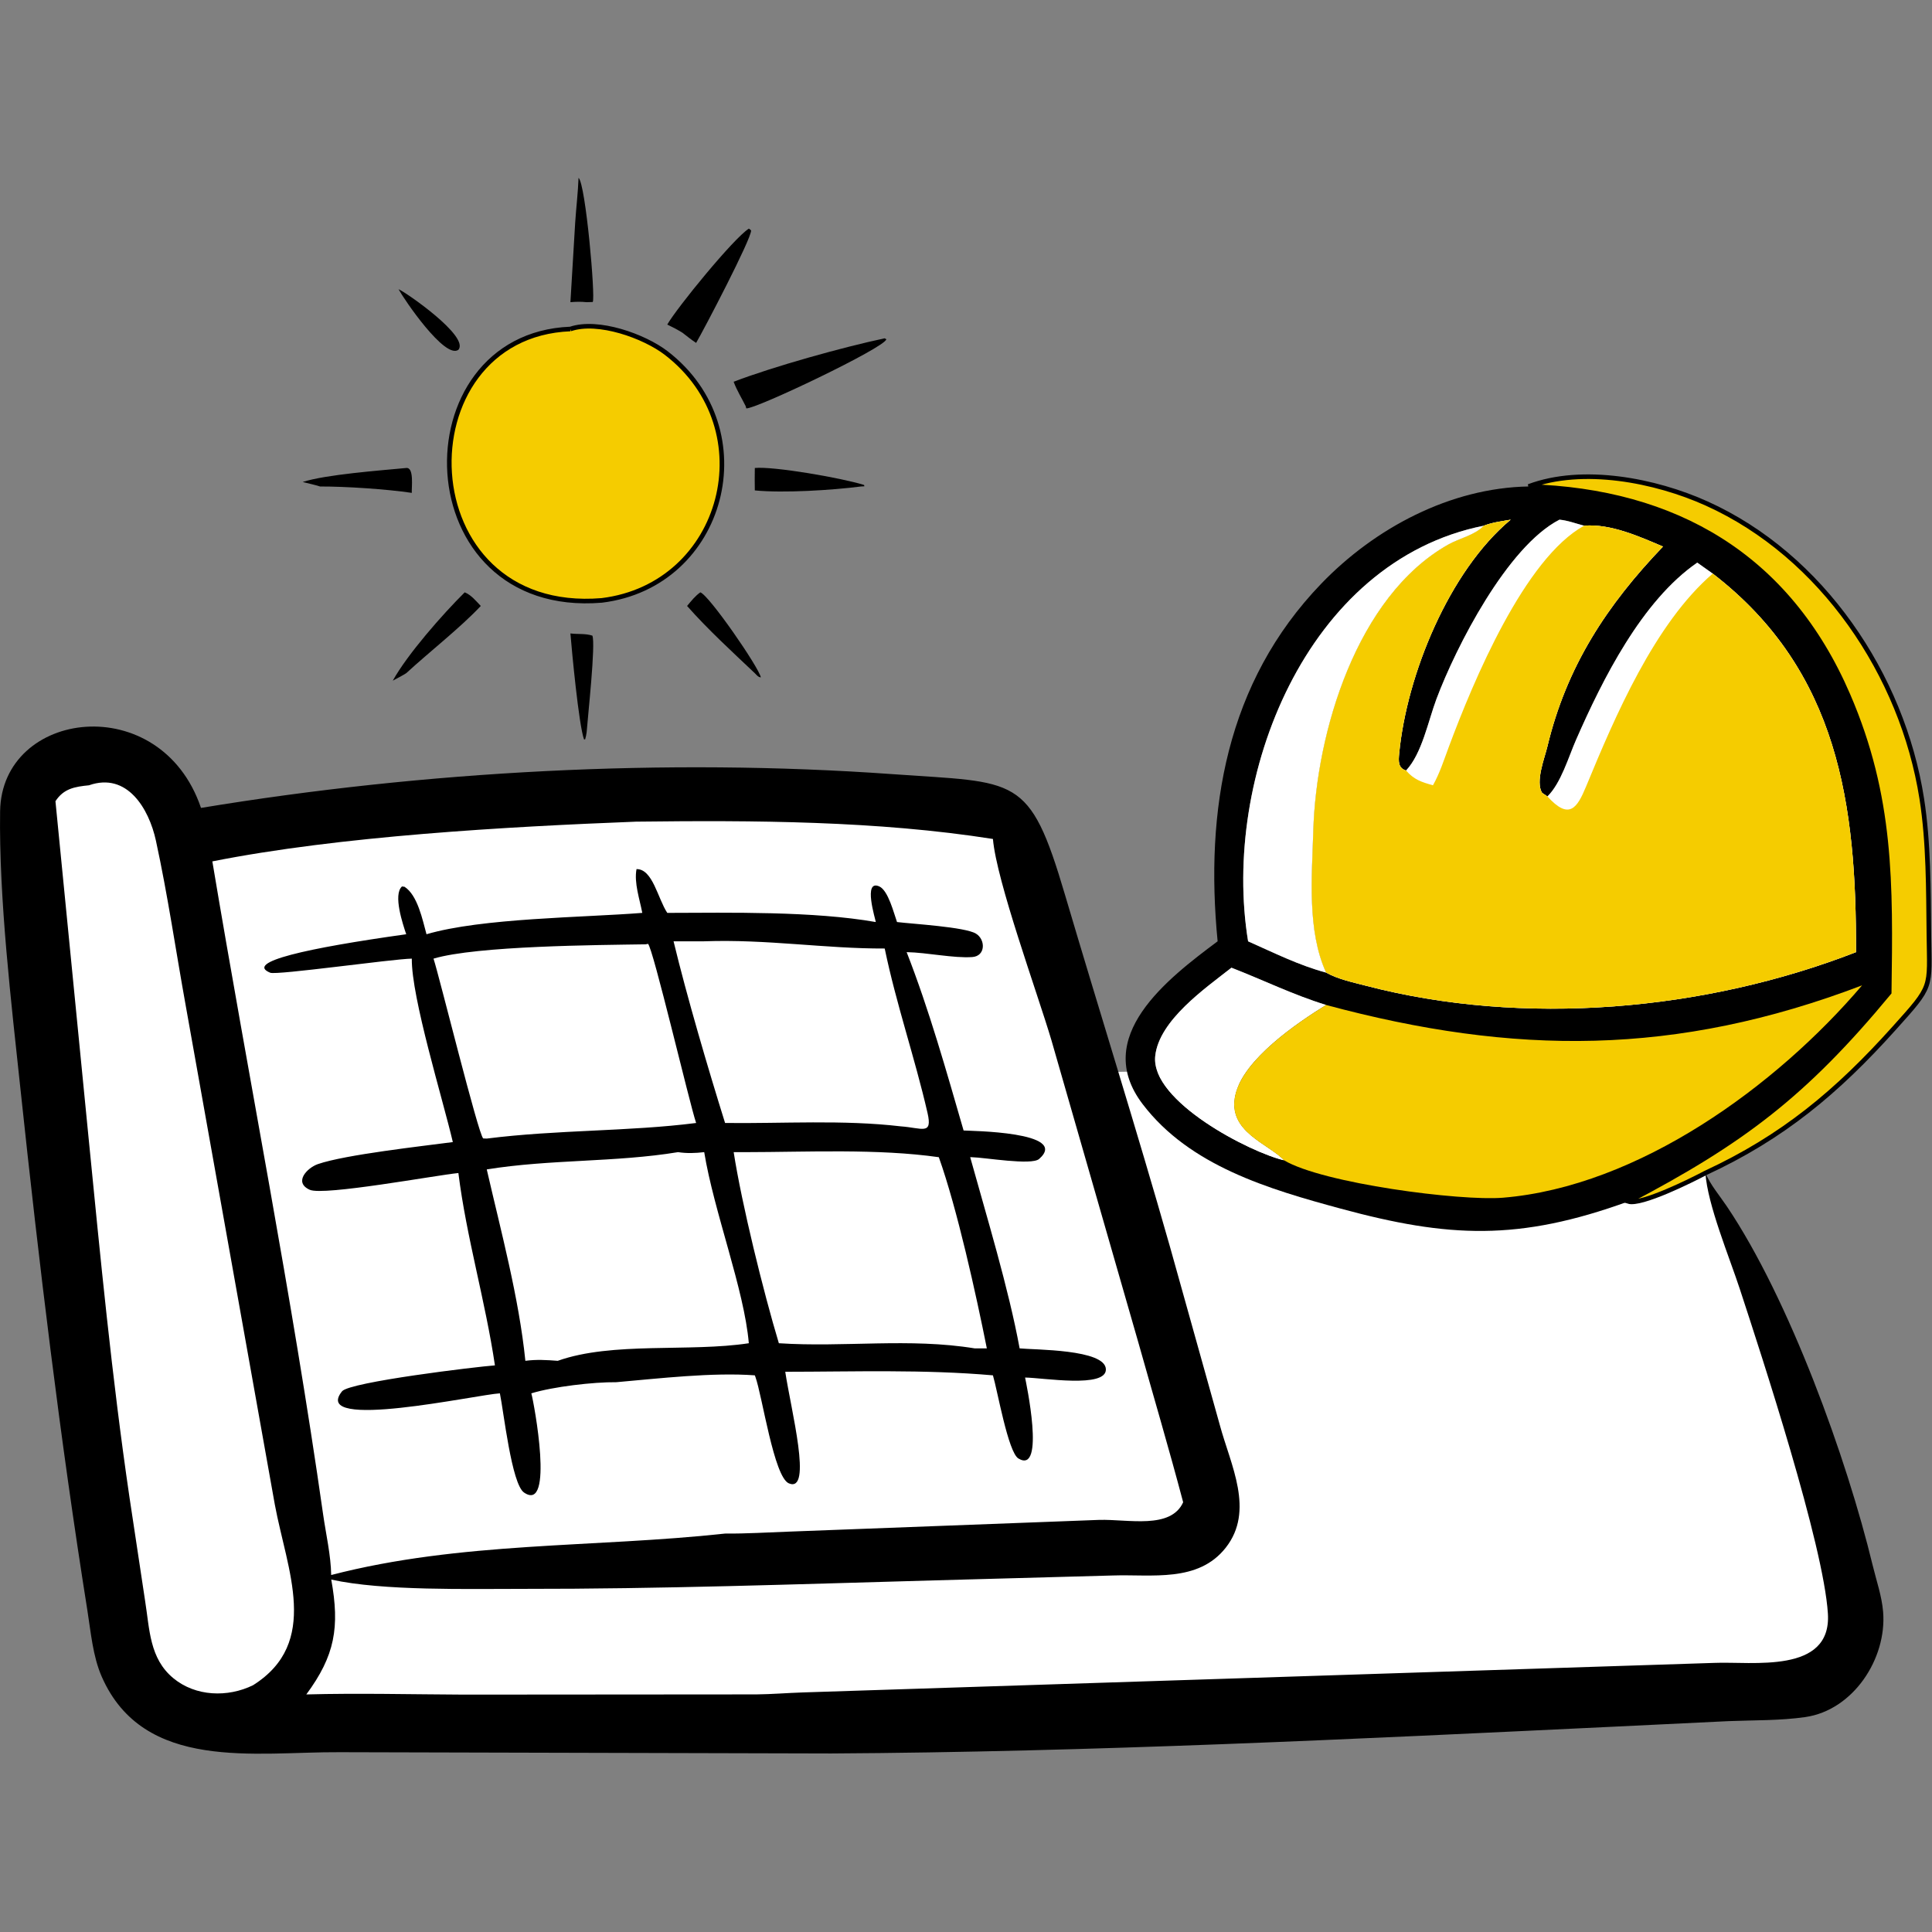
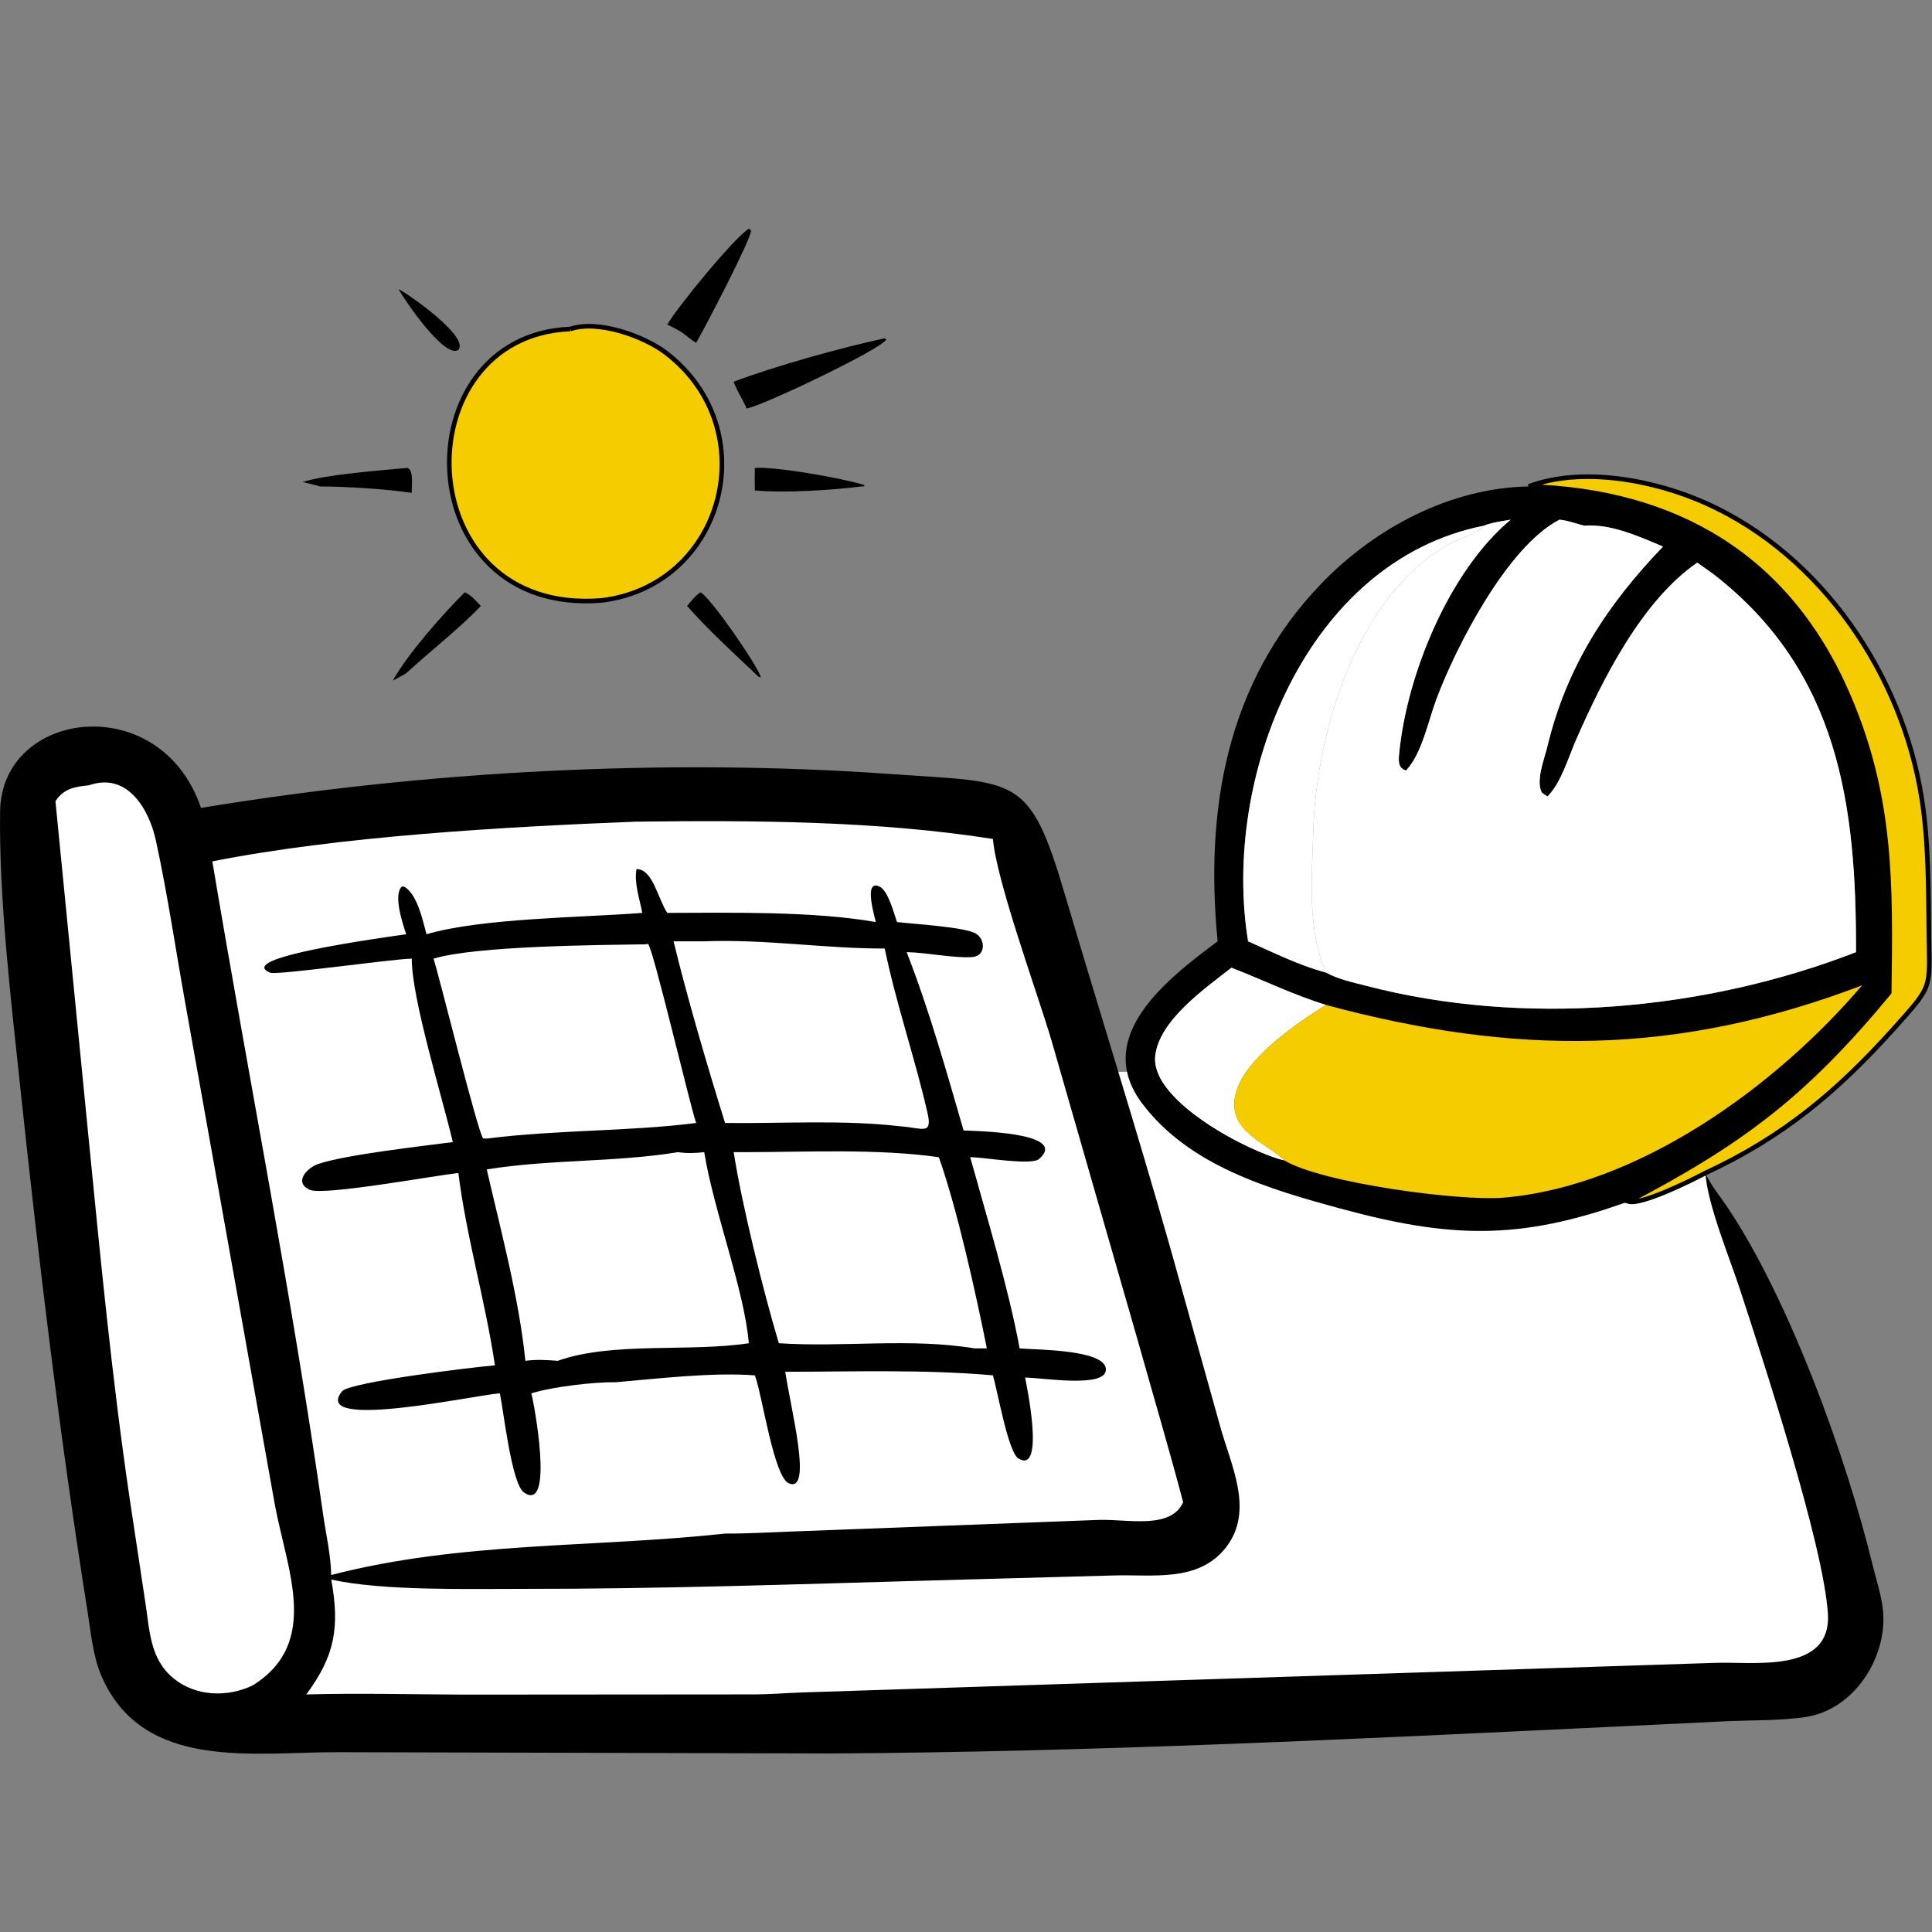
<svg xmlns="http://www.w3.org/2000/svg" width="500" height="500" version="1.1">
  <rect width="100%" height="100%" fill="#808080" stroke="none" />
  <g transform="matrix(.594 0 0 .594 -53.719 -51.834)">
    <path d="m528.01 442.08c-11.789-2.327-169.54-12.254-187.22-9.617-17.683 2.637-164.89 22.492-170.01 18.148s-9.772-29.627-21.406-31.178c-11.634-1.551-39.554-6.67-46.69 11.168-7.135 17.838 35.987 381.27 50.878 393.06s70.732 15.046 100.98 15.046 613.33-10.548 621.39-17.373c8.066-6.825 25.749-23.112 24.508-36.762s-20.165-81.435-26.214-91.053c-6.05-9.617-41.183-96.346-41.842-97.335-1.259-1.888-229.45-42.269-244.35-42.114-14.891 0.155-27.455 1.706-28.541-7.135s-31.488-104.86-31.488-104.86z" fill="#fff" />
    <path d="m756.45 299.21c-34.182 0.598-67.035 18.137-90.381 42.381-41.444 43.034-50.693 98.815-45.129 155.79-21.992 16.408-54.906 41.718-32.676 70.924 20.532 26.974 55.121 37.096 86.369 45.564 46.91 12.712 77.447 14.197 125.22-3.135 49.428-25.948 76.682-46.268 113.68-91.002 0.658-47.422 1.225-85.211-17.945-129.63-26.194-60.7-75.499-88.949-139.14-90.889zm-7.838 14.473c-26.816 22.344-45.318 67.61-48.586 101.93-0.304 3.198-0.52 6.306 3.002 7.356 6.932-7.342 9.656-21.588 13.256-31.182 8.484-22.608 30.818-66.408 53.592-78.104 3.528 0.316 7.276 1.735 10.732 2.623 11.414-0.948 23.977 4.666 34.365 9.096-24.334 25.368-42.021 52.198-50.377 87.16-1.228 5.132-5.273 15.177-2.305 20.137l2.336 1.574c5.928-5.816 9.175-17.142 12.48-24.68 11.544-26.318 28.627-60.543 52.807-77.197l6.734 4.783c55.09 42.446 62.606 101.07 62.416 164.93-65.828 25.586-144.75 32.604-213.7 14.58-5.76-1.506-11.912-2.752-17.16-5.672-11.93-3.206-22.742-8.655-33.988-13.633-11.656-71.212 25.209-165.66 102.69-181.08 3.676-1.454 7.821-1.937 11.703-2.623zm-121.65 195.2c13.818 5.364 27.042 11.876 41.248 16.234-12.77 7.896-36.047 23.719-39.561 39.205-3.646 16.072 14.309 21.165 21.207 28.453-14.566-3.344-58.246-25.677-56.1-45.441 1.69-15.58 21.789-29.461 33.205-38.451z" />
    <g fill="#fff">
      <path d="m626.96 508.88c-11.416 8.99-31.515 22.871-33.205 38.451-2.146 19.764 41.534 42.097 56.1 45.441-6.898-7.288-24.853-12.381-21.207-28.453 3.514-15.486 26.791-31.309 39.561-39.205-14.206-4.358-27.43-10.87-41.248-16.234z" />
      <path d="m668.21 511.02c-8.364-18.292-6.166-42.106-5.588-61.766 1.258-42.832 18.846-102.21 58.826-124.74 4.882-2.748 11.589-4.039 15.463-8.205-77.48 15.416-114.35 109.86-102.69 181.08 11.246 4.978 22.058 10.427 33.988 13.633z" />
      <path d="m748.62 313.68c-3.882 0.686-8.027 1.169-11.703 2.623-3.874 4.166-10.581 5.457-15.463 8.205-39.98 22.524-57.568 81.906-58.826 124.74-0.578 19.66-2.776 43.474 5.588 61.766 5.248 2.92 11.4 4.166 17.16 5.672 68.95 18.024 147.87 11.006 213.7-14.58 0.19-63.86-7.326-122.48-62.416-164.93l-6.734-4.783c-24.18 16.654-41.263 50.879-52.807 77.197-3.306 7.538-6.553 18.864-12.48 24.68l-2.336-1.574c-2.968-4.96 1.077-15.005 2.305-20.137 8.356-34.962 26.043-61.792 50.377-87.16-10.388-4.43-22.951-10.044-34.365-9.096-3.456-0.888-7.204-2.307-10.732-2.623-22.774 11.696-45.108 55.496-53.592 78.104-3.6 9.594-6.324 23.84-13.256 31.182-3.522-1.05-3.306-4.157-3.002-7.356 3.268-34.32 21.77-79.586 48.586-101.93z" />
    </g>
    <path transform="scale(2)" d="m132.04 106.64c1.398 0.522 15.574 10.304 13.026 13.2-2.936 2.093-11.794-10.936-13.026-13.2z" />
    <path transform="scale(2)" d="m197.78 172.67c1.922 0.634 12.817 16.424 13.18 18.528-0.612-0.061-0.879-0.504-1.315-0.918-5.006-4.747-10.178-9.469-14.749-14.641 0.894-1.08 1.73-2.149 2.884-2.969z" />
-     <path transform="scale(2)" d="m169.48 181.62c1.611 0.217 3.207-0.026 4.78 0.479 0.756 1.744-1.006 17.754-1.242 21.025-0.066 0.546-0.174 1.036-0.326 1.565l-0.247 0.021c-1.147-3.17-2.66-19.304-2.965-23.09z" />
    <path transform="scale(2)" d="m133.71 145.58c1.755-0.193 1.143 4.2 1.215 5.421-5.476-0.815-14.404-1.405-19.982-1.391-1.229-0.389-2.535-0.659-3.786-0.98 4.984-1.622 16.827-2.506 22.553-3.05z" />
    <path transform="scale(2)" d="m146.45 172.67c1.377 0.536 2.507 1.916 3.502 2.969-4.411 4.706-11.284 10.075-16.24 14.641-0.94 0.595-1.947 1.099-2.927 1.629 3.191-5.762 10.907-14.519 15.665-19.239z" />
    <path transform="scale(2)" d="m209.65 145.58c4.105-0.401 18.923 2.166 23.807 3.7l0.062 0.288-0.745 0.042c-6.327 0.805-16.787 1.47-23.124 0.856-0.047-1.626-0.012-3.259 0-4.886z" />
-     <path transform="scale(2)" d="m171.25 82.37c1.555 1.332 3.711 26.114 3.094 27.048l-1.326 0.045c-1.226-0.131-2.317-0.108-3.538 0l1.039-17.35c0.215-3.248 0.609-6.492 0.731-9.743z" />
    <path transform="scale(2)" d="m208.34 93.447c0.2 0.071 0.348 0.249 0.505 0.389 0.029 1.877-10.217 21.48-11.982 24.496-1.033-0.672-2-1.47-2.979-2.219-1.08-0.666-2.163-1.231-3.307-1.776 2.13-3.71 14.48-18.83 17.763-20.89z" />
    <path transform="scale(2)" d="m237.94 117.33 0.361 0.212c-0.328 1.839-28.621 15.306-30.517 15.051l-0.116-0.468c-0.888-1.802-1.932-3.431-2.631-5.331 8.739-3.344 23.897-7.554 32.903-9.464z" />
    <g fill="#f5cc00">
      <path transform="scale(2)" d="m378.23 149.6c11.782-4.417 27.576-1.335 38.777 3.72 25.119 11.337 42.627 37.344 46.851 64.263 1.521 9.69 1.439 19.843 1.558 29.641 0.144 11.897 0.977 10.893-7.612 20.45-12.42 13.82-24.179 23.665-41.085 31.494-2.9 1.545-13.989 7.075-16.788 6.195 24.714-12.974 38.341-23.134 56.841-45.501 0.329-23.711 0.612-42.605-8.973-64.817-13.097-30.35-37.749-44.475-69.569-45.445z" stroke="#000" />
      <path transform="scale(2)" d="m169.48 115.3c6.013-2.052 16.065 1.551 20.862 5.236 21.646 16.631 12.747 50.606-14.035 53.89-42.377 3.501-43.705-57.651-6.827-59.126z" stroke="#000" />
      <path transform="scale(2)" d="m334.1 262.56c41.003 11.027 76.232 11.163 116.76-4.273-18.694 21.964-48.698 43.815-78.233 46.261-9.251 0.766-39.246-3.115-47.705-8.159-3.449-3.644-12.427-6.191-10.604-14.227 1.757-7.743 13.395-15.654 19.78-19.602z" />
-       <path transform="scale(2)" d="m368.46 158.15c1.838-0.727 3.911-0.968 5.852-1.311-13.408 11.172-22.659 33.805-24.293 50.965-0.152 1.599-0.26 3.152 1.501 3.677 3.466-3.671 4.828-10.793 6.628-15.59 4.242-11.304 15.408-33.204 26.795-39.052 1.764 0.158 3.639 0.867 5.367 1.311 5.707-0.474 11.988 2.333 17.182 4.548-12.167 12.684-21.01 26.099-25.188 43.58-0.614 2.566-2.637 7.589-1.153 10.069l1.168 0.787c2.964-2.908 4.588-8.571 6.241-12.34 5.772-13.159 14.313-30.272 26.403-38.599l3.367 2.392c27.545 21.223 31.303 50.534 31.208 82.464-32.914 12.793-72.373 16.302-106.85 7.29-2.88-0.753-5.957-1.376-8.581-2.836-4.182-9.146-3.082-21.053-2.793-30.883 0.629-21.416 9.423-51.107 29.413-62.369 2.441-1.374 5.794-2.02 7.731-4.103zm16.483-1.311c-11.387 5.848-22.553 27.748-26.795 39.052-1.8 4.797-3.162 11.919-6.628 15.59 1.718 1.998 3.393 2.535 5.861 3.22 1.457-2.582 2.372-5.458 3.403-8.227 5.474-14.708 16.591-41.199 29.526-48.324-1.728-0.444-3.603-1.153-5.367-1.311zm-2.624 60.295c4.762 5.267 6.492 2.49 8.43-2.201 6.291-15.228 14.932-35.477 27.581-46.346l-3.367-2.392c-12.09 8.327-20.631 25.44-26.403 38.599-1.653 3.769-3.277 9.432-6.241 12.34z" />
    </g>
    <path transform="scale(2)" d="m416.72 299.17c1.162 2.657 3.095 4.9 4.702 7.289 13.606 20.222 26.124 54.914 31.744 78.155 0.808 3.34 1.999 6.723 2.279 10.156 0.83 10.175-6.486 21.409-16.966 22.917-5.446 0.784-11.194 0.664-16.694 0.882l-24.858 1.202c-56.442 2.697-114.14 5.524-170.67 5.842l-106.99-0.276c-18.356-0.119-42.749 4.378-51.889-16.459-1.94-4.424-2.365-9.656-3.12-14.392-5.99-37.618-10.527-75.535-14.561-113.4-2.017-18.937-4.733-41.731-4.457-60.72 0.323-22.213 34.982-26.634 43.764-0.736 48.772-8.053 101.26-10.883 150.56-7.362 27.326 1.952 29.879-0.045 37.651 26.271 7.589 25.695 15.544 50.9 22.89 76.748l10.852 38.812c2.335 8.663 7.646 18.609 1.269 26.703-6.013 7.632-16.08 5.755-24.593 6.038l-38.833 1.065c-29.954 0.836-59.814 1.887-89.781 1.851-11.51-0.014-30.422 0.482-41.641-2.029 1.883 10.415 0.802 16.584-5.431 25.025 11.412-0.307 22.936-0.01 34.359 0.041l63.694-0.048c3.342-0.034 6.677-0.314 10.017-0.425l198.64-6.438c8.226-0.357 25.569 2.504 24.758-10.714-0.92-14.999-14.438-56.228-19.207-70.789-2.258-6.891-7.032-18.363-7.472-25.206zm-232.84-76.55c-28.286 1.102-64.649 3.144-92.403 8.66 7.956 47.574 17.291 94.257 24.13 142.25 0.609 4.27 1.692 8.911 1.758 13.211 28.264-7.335 57.312-5.923 85.807-9.03 4.603 0.035 9.239-0.255 13.84-0.42l67.675-2.56c6.327-0.169 15.564 2.122 18.276-3.839-3.085-11.667-6.516-23.262-9.783-34.88l-18.923-65.8c-3.092-10.407-11.948-34.63-12.734-43.816-25.192-3.97-52.157-4.075-77.643-3.772zm-119.26-7.919c-3.12 0.311-5.524 0.709-7.321 3.47l7.179 72.958c2.593 26.244 5.094 52.448 8.928 78.553l3.42 22.668c0.997 6.212 0.944 12.557 6.151 16.865 4.844 4.008 11.859 4.234 17.37 1.527 14.703-9.265 7.401-25.039 4.743-39.335l-19.423-108.76c-2.153-11.93-3.909-24.037-6.483-35.882-1.52-6.996-6.278-14.97-14.564-12.069z" />
    <path transform="scale(2)" d="m183.88 232.96c3.53-0.035 4.605 6.354 6.7 9.539 13.743-0.039 31.858-0.395 45.425 1.996-0.067-0.607-2.849-9.381 0.763-7.759 1.947 0.874 3.164 5.828 3.86 7.759 3.508 0.42 14.754 1.077 17.161 2.502 2.161 1.281 2.167 4.914-0.762 5.123-4.055 0.29-9.854-0.992-14.3-1.069 4.902 12.542 8.658 25.93 12.405 38.854 1.284 0.097 23.262 0.247 16.449 6.204-1.659 1.45-11.873-0.336-14.649-0.384l-0.362-4e-3c3.561 12.828 8.374 28.616 10.767 41.649 3.149 0.331 18.641 0.151 18.791 4.537 0.143 4.205-13.736 1.855-17.602 1.816 0.144 0.742 4.543 21.267-1.457 17.631-2.233-1.353-4.581-14.89-5.546-18.111-14.99-1.317-30.202-0.789-45.243-0.776 1.243 8.289 6.013 26.476 0.795 24.311-3.265-1.355-5.813-19.125-7.297-23.195l-0.127-0.34c-9.197-0.685-20.902 0.683-30.169 1.494-4.974-0.055-13.8 0.976-18.518 2.427 0.58 2.053 5.065 26.18-1.595 21.605-2.706-1.859-4.432-17.661-5.255-21.605-4.79 0.234-41.41 8.322-34.388-0.443 1.631-2.035 29.399-5.369 33.308-5.648-2.078-14.046-6.204-27.854-7.961-41.903-4.938 0.487-29.367 5.015-32.382 3.65-3.595-1.627-0.538-4.796 1.784-5.596 5.99-2.062 22.691-3.905 29.389-4.795-2.171-9.296-9.046-31.525-8.938-39.963-4.25 0.07-29.426 3.654-30.844 3.071-5.647-2.317 7.934-5.346 29.629-8.384-0.698-2.067-2.929-8.625-0.921-10.413l0.557 0.075c2.856 1.848 3.915 7.204 4.78 10.338 12.077-3.55 34.085-3.628 47.007-4.654-0.56-2.961-1.822-6.547-1.254-9.539zm9.044 61.66c-13.602 2.244-27.835 1.525-41.668 3.762 3.09 13.458 7.011 27.933 8.411 41.696 2.417-0.323 4.635-0.183 7.052 0 11.891-4.226 28.662-1.849 41.624-3.831-0.995-11.705-7.606-28.671-9.716-41.627-1.926 0.224-3.779 0.294-5.703 0zm-7.028-45.274c-10.332 0.159-36.861 0.312-46.24 3.12 1.227 3.697 9.773 38.38 10.828 39.168l0.772 0.031c15.395-1.951 30.94-1.523 45.61-3.398-1.441-4.227-9.457-38.405-10.488-39.027zm21.78 45.274h-2.631c1.745 11.268 6.488 30.494 9.842 41.627 14.211 0.938 28.449-1.203 42.673 1.123h2.635c-2.333-11.692-6.48-30.505-10.46-41.649-13.336-1.897-28.552-1.116-42.059-1.101zm-9.049-45.932h-6.678c2.883 11.971 7.543 27.813 11.223 39.579 12.607 0.152 25.724-0.741 38.267 0.734 4.639 0.325 6.967 2.016 5.836-2.915-2.759-12.029-6.812-23.689-9.327-35.825-12.914 0.054-25.636-2.064-39.321-1.573z" />
  </g>
</svg>